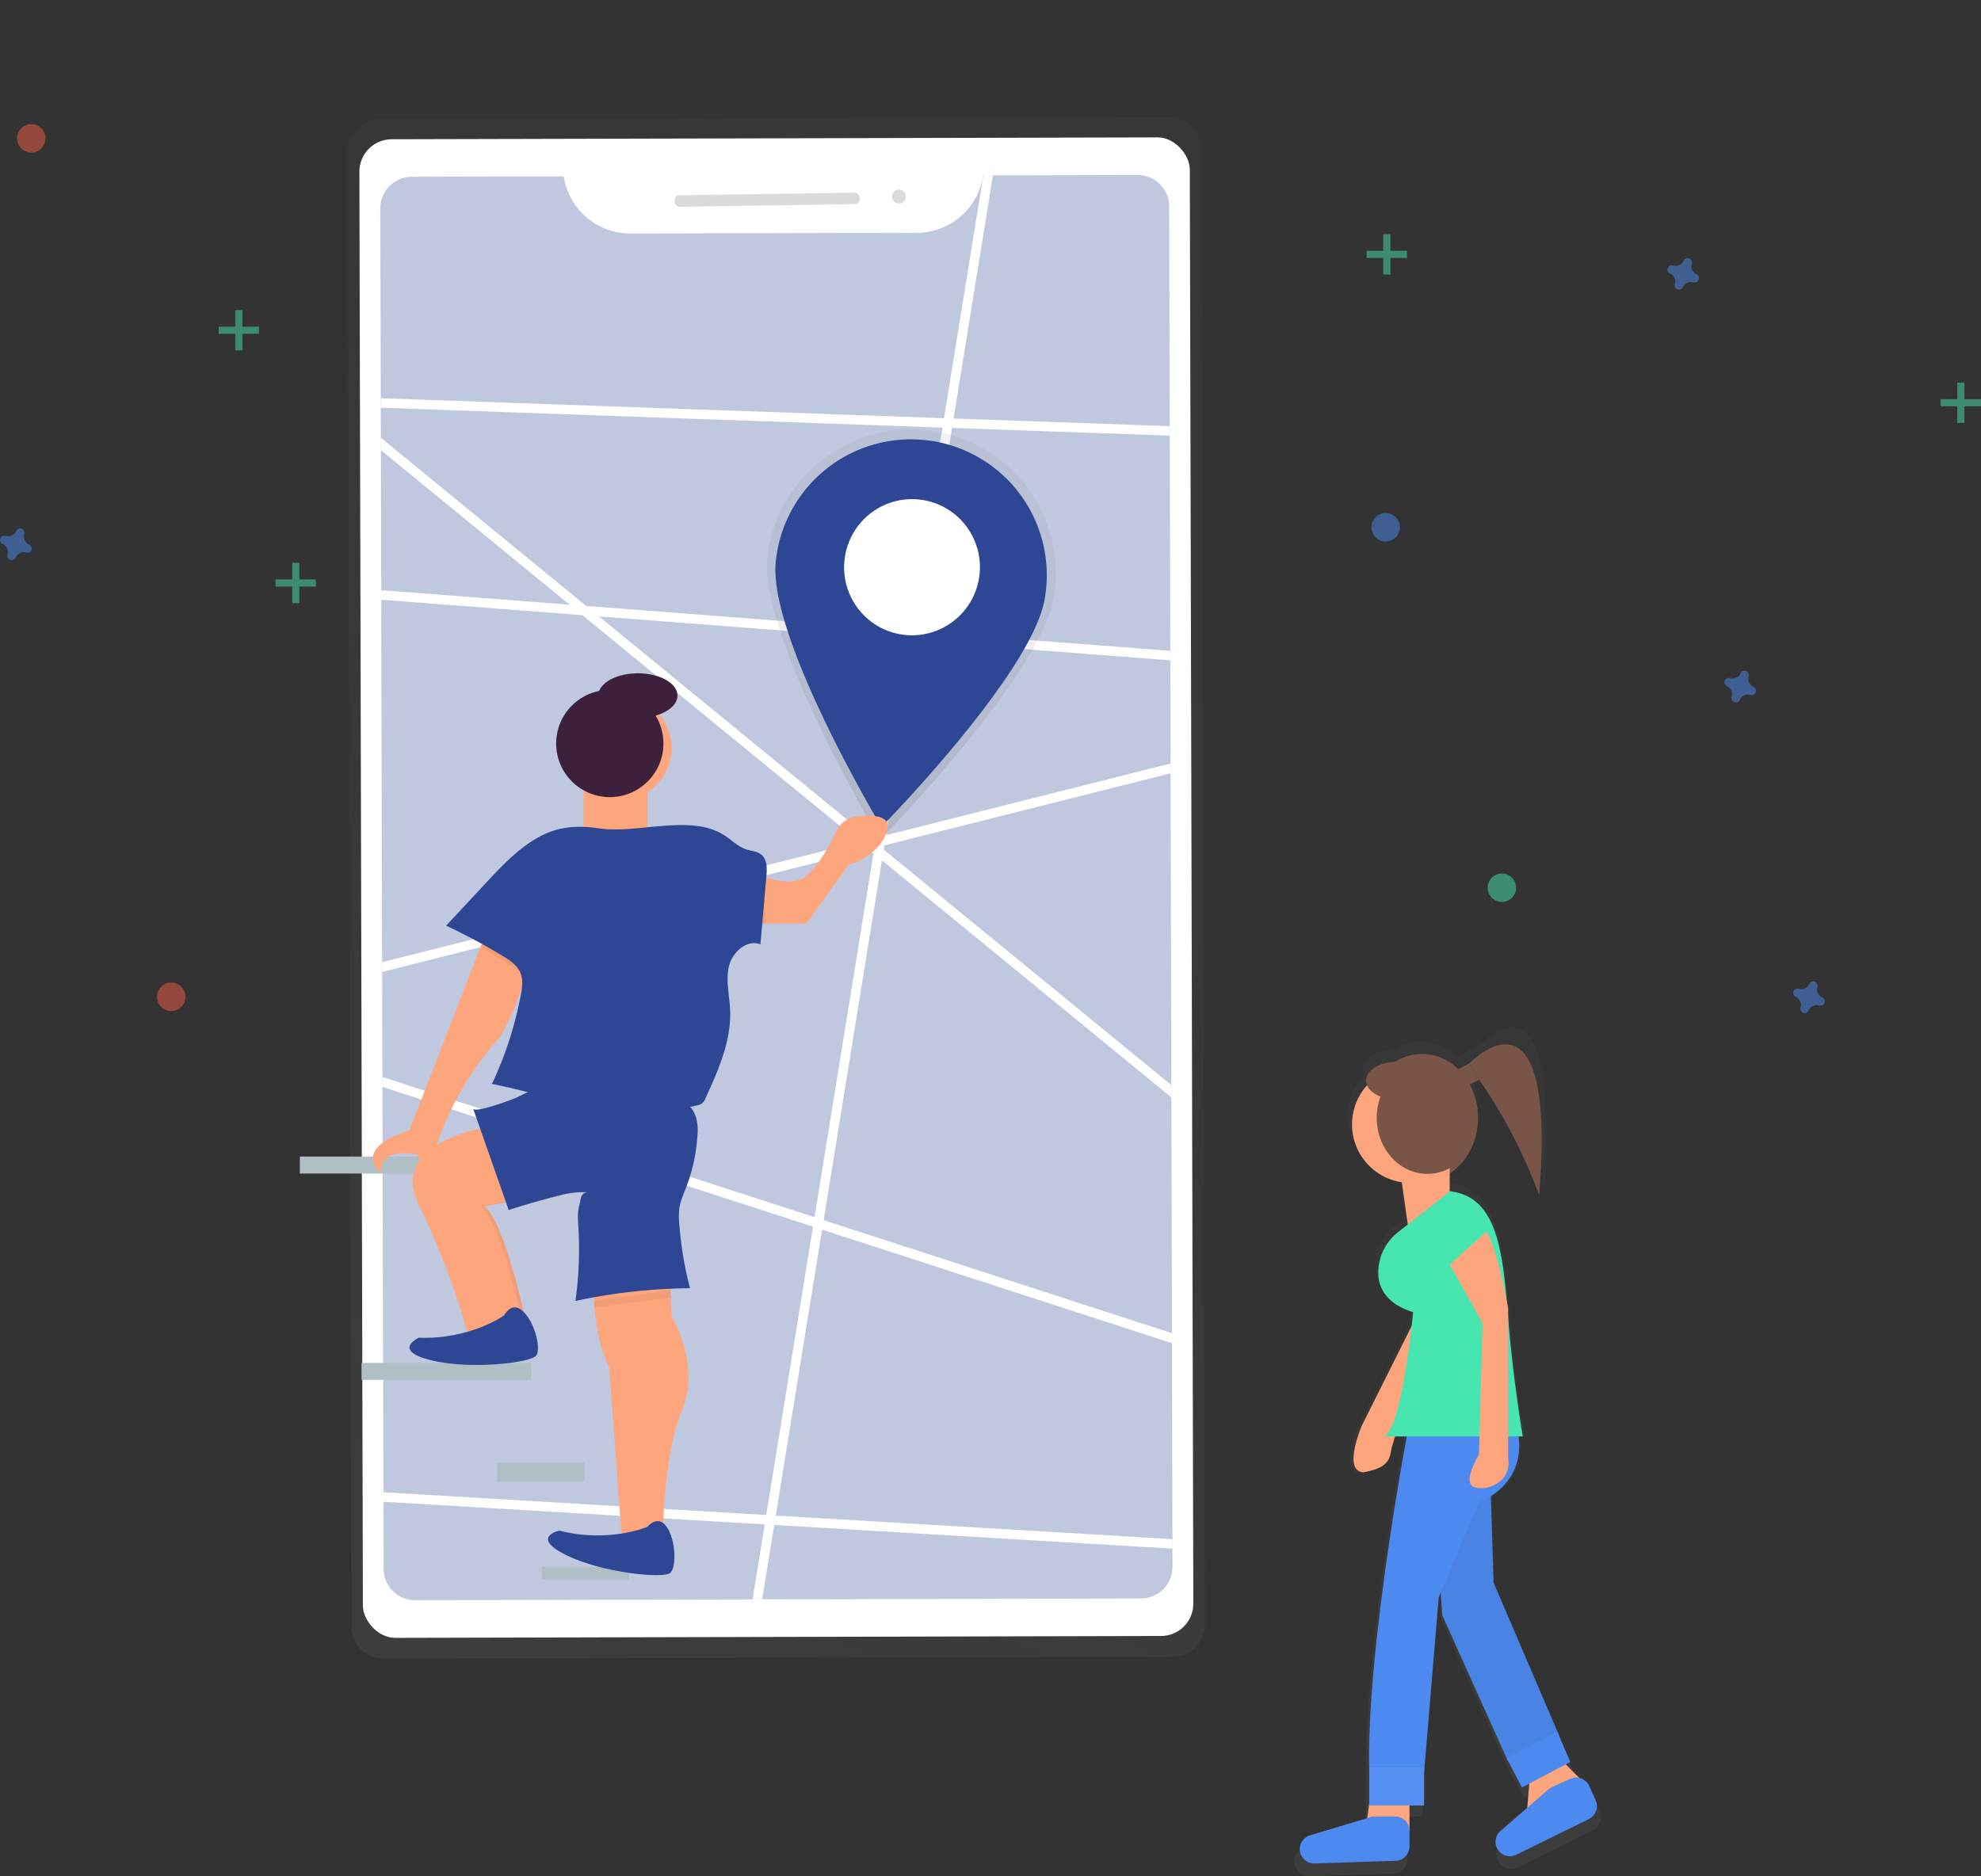
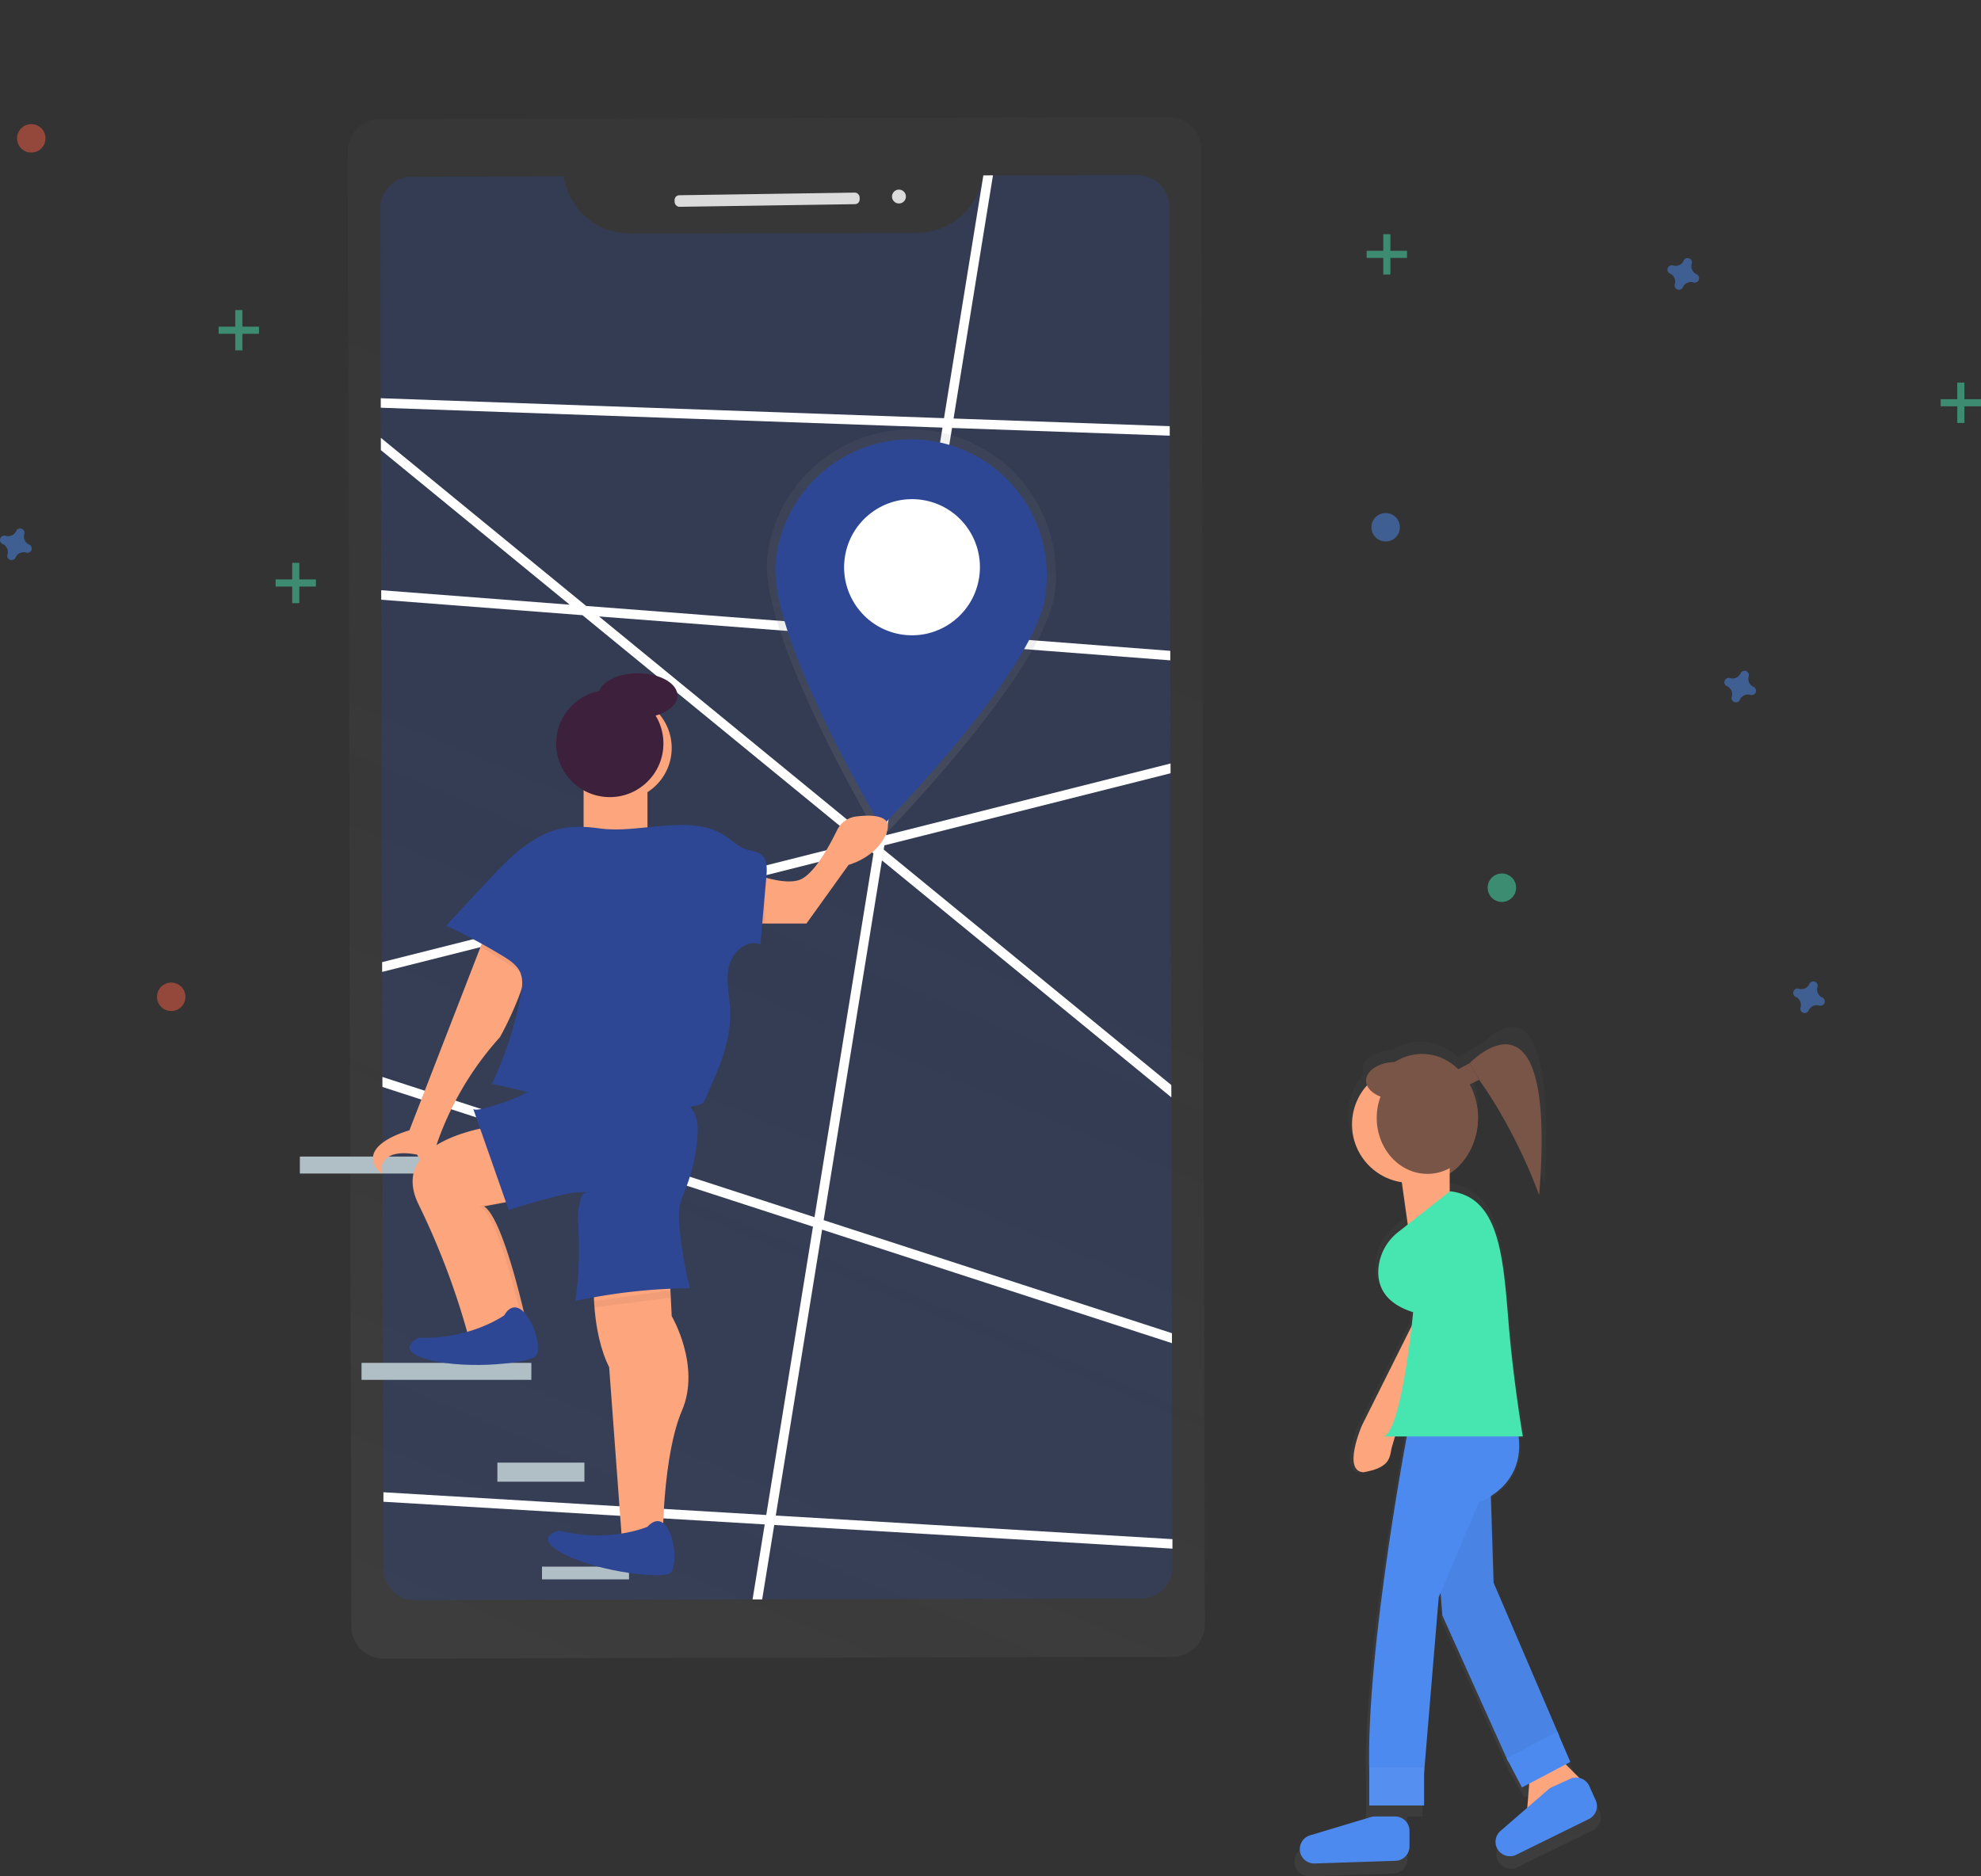
<svg xmlns="http://www.w3.org/2000/svg" xmlns:xlink="http://www.w3.org/1999/xlink" id="bca94d6f-89f1-4616-b9d3-149b7576fb14" data-name="Layer 1" width="835.19" height="791.24" viewBox="0 0 835.19 791.24">
  <rect x="0" y="0" width="835.19" height="791.24" fill="#333333" stroke="none" />
  <defs>
    <linearGradient id="fd399217-ef4a-4662-8ef4-2adbcd8f81ef" x1="380.08" y1="743.36" x2="664.61" y2="71.48" gradientTransform="translate(-13.63 -2.04) rotate(-0.14)" gradientUnits="userSpaceOnUse">
      <stop offset="0" stop-color="gray" stop-opacity="0.25" />
      <stop offset="0.54" stop-color="gray" stop-opacity="0.12" />
      <stop offset="1" stop-color="gray" stop-opacity="0.1" />
    </linearGradient>
    <clipPath id="f59e91fa-307f-4a6e-a5c8-a983060efb40" transform="translate(-182.4 -29.66)">
      <path d="M596.93,103.62A28.4,28.4,0,0,1,569,127.83l-120.93.29a28.38,28.38,0,0,1-28-24.07L356,104.2a13.3,13.3,0,0,0-13.27,13.33l1.4,573.67a13.29,13.29,0,0,0,13.33,13.26l306-.74a13.3,13.3,0,0,0,13.27-13.33l-1.4-573.67A13.29,13.29,0,0,0,662,103.46Z" fill="#2d4794" opacity="0.3" />
    </clipPath>
    <linearGradient id="af319326-76fb-44a0-bdd4-101e00168a77" x1="561.94" y1="387.88" x2="561.94" y2="214.05" gradientTransform="translate(47.68 -77.98) rotate(7.89)" xlink:href="#fd399217-ef4a-4662-8ef4-2adbcd8f81ef" />
    <linearGradient id="e584134e-1149-41e8-8693-79bf575dbd74" x1="792.73" y1="820.9" x2="792.73" y2="462.68" gradientTransform="matrix(1, 0, 0, 1, 0, 0)" xlink:href="#fd399217-ef4a-4662-8ef4-2adbcd8f81ef" />
  </defs>
  <title>Destination</title>
  <g opacity="0.5">
    <path d="M675.17,79.1l-332.5.81A13.67,13.67,0,0,0,329,93.6l1.52,621.89a13.67,13.67,0,0,0,13.7,13.63l332.49-.81a13.67,13.67,0,0,0,13.64-13.7L688.87,92.73A13.67,13.67,0,0,0,675.17,79.1Z" transform="translate(-182.4 -29.66)" fill="url(#fd399217-ef4a-4662-8ef4-2adbcd8f81ef)" />
  </g>
-   <rect x="334.65" y="87.99" width="350.11" height="631.95" rx="13.64" transform="translate(-183.38 -28.42) rotate(-0.14)" fill="#fff" />
  <path d="M596.93,103.62A28.4,28.4,0,0,1,569,127.83l-120.93.29a28.38,28.38,0,0,1-28-24.07L356,104.2a13.3,13.3,0,0,0-13.27,13.33l1.4,573.67a13.29,13.29,0,0,0,13.33,13.26l306-.74a13.3,13.3,0,0,0,13.27-13.33l-1.4-573.67A13.29,13.29,0,0,0,662,103.46Z" transform="translate(-182.4 -29.66)" fill="#2d4794" opacity="0.3" />
  <g clip-path="url(#f59e91fa-307f-4a6e-a5c8-a983060efb40)">
    <polyline points="69.95 113 546.09 502.95 552.35 183.81 14.61 164.76 99.53 246.19 638.1 287.58 77.13 428.95 585.13 593.85 583.23 656.33 59.03 625.17 74.91 782.74 305.09 762.2 428.54 0.32" fill="none" stroke="#fff" stroke-miterlimit="10" stroke-width="4" />
  </g>
  <rect x="466.82" y="111.42" width="78.02" height="4.88" rx="2" transform="translate(-184.06 -22.04) rotate(-0.86)" fill="#dbdbdb" />
  <circle cx="379" cy="82.88" r="2.93" fill="#dbdbdb" />
  <path d="M627,280.21c-4.64,33.48-73.52,103.5-73.52,103.5S501.4,296.92,506,263.44a61.05,61.05,0,1,1,121,16.77Z" transform="translate(-182.4 -29.66)" fill="url(#af319326-76fb-44a0-bdd4-101e00168a77)" />
  <path d="M623,281.26c-4.35,31.41-69,97.09-69,97.09S505.21,297,509.57,265.54A57.27,57.27,0,1,1,623,281.26Z" transform="translate(-182.4 -29.66)" fill="#2d4794" />
  <ellipse cx="566.92" cy="268.85" rx="28.71" ry="28.63" transform="translate(40.38 763.84) rotate(-82.11)" fill="#fff" />
  <g opacity="0.5">
    <path d="M810.81,477c18.19,30,22.79,53.3,22.79,53.3,5.4-96.26-23.89-61.95-26.73-60.32l-.06-.12-9.8,5.66a22.51,22.51,0,0,0-15.75-6.63,21.86,21.86,0,0,0-11.79,3.49c-7,.16-12.54,3.72-12.54,8.09a5.27,5.27,0,0,0,.44,2.07,25.37,25.37,0,0,0,15.11,42.11L775.06,543,771,546.2a22.56,22.56,0,0,0-8.71,16.36c-.38,6.79,2.42,14.58,15.13,18.55,0,0-.22,2.35-.64,6.06l-21.61,43.21s-8.64,19.81.63,20.39c13.32-2.31,11-7.53,12.74-12.16l1-3.46h5.1c-4.15,22.63-17.65,100.41-16.3,146.23v13.24l-.86,6.56-24.88,7.47a6.26,6.26,0,0,0,2,12.25l35.16-1.18a6.24,6.24,0,0,0,6-6.25V795.68h6.36v-14.3l6.36-76.29.83-2,.76,9.9,28.61,63.58,6.35,11.12,2.78-1.49L827,796.69,815.4,806.75a6.25,6.25,0,0,0-1.6,7.3h0a6.26,6.26,0,0,0,8.47,3l31.57-15.53a6.25,6.25,0,0,0,2.94-8.19L854,787.21a6.27,6.27,0,0,0-4.36-3.52l-6-6,2.07-1.11L841,765.48l-28.61-66.75-1.17-37.57c5.72-3.63,13.89-11.47,12-26h1.83s-4.05-23.55-6.15-49.27c-.07-.83-.14-1.66-.2-2.49v-3.87s-.22-1.21-.6-3.17c-2.24-25.39-5.71-45.55-24.69-47.83l-.14.11v-7.82c7.34-4.78,12.3-13.8,12.3-24.15A30.59,30.59,0,0,0,801.92,482l8.86-5.11Z" transform="translate(-182.4 -29.66)" fill="url(#e584134e-1149-41e8-8693-79bf575dbd74)" />
  </g>
  <ellipse cx="599.53" cy="471.41" rx="23.6" ry="26.97" fill="#795548" />
-   <polygon points="594.24 758.28 594.24 772.15 575.74 772.15 577.28 760.34 594.24 758.28" fill="#fda57d" />
  <path d="M827.5,777.15,826,795.65h1a29.69,29.69,0,0,0,19.74-7.51l5.43-4.82-13.87-13.87Z" transform="translate(-182.4 -29.66)" fill="#fda57d" />
  <polygon points="606.57 661.19 608.11 681.23 635.85 742.87 657.42 732.08 629.68 667.36 628.14 618.04 603.48 618.04 606.57 661.19" fill="#4d8af0" />
  <polygon points="606.57 661.19 608.11 681.23 635.85 742.87 657.42 732.08 629.68 667.36 628.14 618.04 603.48 618.04 606.57 661.19" opacity="0.05" />
  <path d="M782.8,578.34l-26.2,52.4s-8.38,19.21.61,19.77c12.92-2.25,10.68-7.3,12.36-11.8L785.89,583Z" transform="translate(-182.4 -29.66)" fill="#fda57d" />
  <circle cx="594.67" cy="474.16" r="24.66" fill="#fda57d" />
  <polygon points="611.19 510.16 593.91 519.17 589.61 488.58 611.19 488.58 611.19 510.16" fill="#fda57d" />
  <path d="M776.64,629.2s-18.49,95.55-16.95,147.95H782.8l6.17-74,16.95-40.07S829,655.4,821.33,629.2Z" transform="translate(-182.4 -29.66)" fill="#4d8af0" />
  <rect x="577.28" y="745.34" width="23.12" height="16.02" fill="#4d8af0" />
  <rect x="577.28" y="745.34" width="23.12" height="16.02" fill="#fff" opacity="0.05" />
  <polygon points="635.22 741.44 641.64 753.75 662.05 743 656.6 730.34 635.22 741.44" fill="#4d8af0" />
  <path d="M760.37,795.9l-25.64,7.7a6.07,6.07,0,0,0-4.33,5.81h0a6.07,6.07,0,0,0,6.27,6.06l34.1-1.13a6.08,6.08,0,0,0,5.87-6.07v-6.55a6.07,6.07,0,0,0-6.07-6.07h-8.45A6.12,6.12,0,0,0,760.37,795.9Z" transform="translate(-182.4 -29.66)" fill="#4d8af0" />
  <path d="M793.73,532,772,549.11A21.84,21.84,0,0,0,763.51,565c-.37,6.59,2.34,14.14,14.67,18,0,0-4.62,49.31-12.33,52.4h58.57s-3.93-22.84-6-47.78C816.09,558.77,814.38,534.45,793.73,532Z" transform="translate(-182.4 -29.66)" fill="#47e6b1" />
-   <path d="M793.59,562.93l13.87,24.66-1.54,55.48s-7.7,12.33-1.54,13.87,15.41-3.08,13.87-12.33V581.42s-4.62-26.2-9.25-32.36Z" transform="translate(-182.4 -29.66)" fill="#fda57d" />
  <path d="M835.25,784.2,815,801.76a6.08,6.08,0,0,0-1.55,7.08h0a6.08,6.08,0,0,0,8.21,2.95l30.62-15.07a6.07,6.07,0,0,0,2.85-7.94l-2.7-6a6.07,6.07,0,0,0-8-3l-7.7,3.48A5.75,5.75,0,0,0,835.25,784.2Z" transform="translate(-182.4 -29.66)" fill="#4d8af0" />
  <polygon points="623.6 455.34 618.02 458.11 614.08 451.29 619.6 448.34 623.6 455.34" fill="#795548" />
  <path d="M802,478s37-39,29.31,55.66c0,0-8.89-25.63-25.31-48.66Z" transform="translate(-182.4 -29.66)" fill="#795548" />
  <ellipse cx="601.78" cy="471.41" rx="21.35" ry="23.6" fill="#795548" />
  <ellipse cx="588.57" cy="455.68" rx="12.64" ry="7.87" fill="#795548" />
  <g opacity="0.5">
    <rect x="99.19" y="130.76" width="3" height="17" fill="#47e6b1" />
    <rect x="281.6" y="160.42" width="3" height="17" transform="translate(269.61 -143.84) rotate(90)" fill="#47e6b1" />
  </g>
  <g opacity="0.5">
    <rect x="123.19" y="237.34" width="3" height="17" fill="#47e6b1" />
    <rect x="305.6" y="267" width="3" height="17" transform="translate(400.19 -61.26) rotate(90)" fill="#47e6b1" />
  </g>
  <g opacity="0.5">
    <rect x="583.19" y="98.76" width="3" height="17" fill="#47e6b1" />
    <rect x="765.6" y="128.42" width="3" height="17" transform="translate(721.61 -659.84) rotate(90)" fill="#47e6b1" />
  </g>
  <g opacity="0.5">
    <rect x="825.19" y="161.34" width="3" height="17" fill="#47e6b1" />
    <rect x="1007.6" y="191" width="3" height="17" transform="translate(1026.19 -839.26) rotate(90)" fill="#47e6b1" />
  </g>
  <path d="M194.69,259.31a3.69,3.69,0,0,1-2.05-4.45,1.1,1.1,0,0,0,.08-.4h0a1.84,1.84,0,0,0-3.31-1.22h0a2.08,2.08,0,0,0-.2.36,3.67,3.67,0,0,1-4.44,2,1.41,1.41,0,0,0-.41-.07h0a1.84,1.84,0,0,0-1.22,3.31h0a2.53,2.53,0,0,0,.36.2,3.67,3.67,0,0,1,2.05,4.44,1.86,1.86,0,0,0-.08.41h0a1.84,1.84,0,0,0,3.31,1.22h0a1.82,1.82,0,0,0,.2-.36,3.68,3.68,0,0,1,4.45-2.05,1.77,1.77,0,0,0,.4.08h0a1.84,1.84,0,0,0,1.22-3.31h0A1.58,1.58,0,0,0,194.69,259.31Z" transform="translate(-182.4 -29.66)" fill="#4d8af0" opacity="0.5" />
  <path d="M950.69,450.31a3.69,3.69,0,0,1-2.05-4.45,1.1,1.1,0,0,0,.08-.4h0a1.84,1.84,0,0,0-3.31-1.22h0a2.08,2.08,0,0,0-.2.36,3.67,3.67,0,0,1-4.44,2,1.41,1.41,0,0,0-.41-.07h0a1.84,1.84,0,0,0-1.22,3.31h0a2.53,2.53,0,0,0,.36.2,3.67,3.67,0,0,1,2,4.44,1.86,1.86,0,0,0-.08.41h0a1.84,1.84,0,0,0,3.31,1.22h0a1.82,1.82,0,0,0,.2-.36,3.68,3.68,0,0,1,4.45-2.05,1.77,1.77,0,0,0,.4.08h0a1.84,1.84,0,0,0,1.22-3.31h0A1.58,1.58,0,0,0,950.69,450.31Z" transform="translate(-182.4 -29.66)" fill="#4d8af0" opacity="0.5" />
  <path d="M897.69,145.31a3.69,3.69,0,0,1-2.05-4.45,1.1,1.1,0,0,0,.08-.4h0a1.84,1.84,0,0,0-3.31-1.22h0a2.08,2.08,0,0,0-.2.36,3.67,3.67,0,0,1-4.44,2,1.41,1.41,0,0,0-.41-.07h0a1.84,1.84,0,0,0-1.22,3.31h0a2.53,2.53,0,0,0,.36.2,3.67,3.67,0,0,1,2,4.44,1.86,1.86,0,0,0-.08.41h0a1.84,1.84,0,0,0,3.31,1.22h0a1.82,1.82,0,0,0,.2-.36,3.68,3.68,0,0,1,4.45-2,1.77,1.77,0,0,0,.4.08h0a1.84,1.84,0,0,0,1.22-3.31h0A1.58,1.58,0,0,0,897.69,145.31Z" transform="translate(-182.4 -29.66)" fill="#4d8af0" opacity="0.5" />
  <path d="M921.69,319.31a3.69,3.69,0,0,1-2.05-4.45,1.1,1.1,0,0,0,.08-.4h0a1.84,1.84,0,0,0-3.31-1.22h0a2.08,2.08,0,0,0-.2.36,3.67,3.67,0,0,1-4.44,2,1.41,1.41,0,0,0-.41-.07h0a1.84,1.84,0,0,0-1.22,3.31h0a2.53,2.53,0,0,0,.36.2,3.67,3.67,0,0,1,2,4.44,1.86,1.86,0,0,0-.08.41h0a1.84,1.84,0,0,0,3.31,1.22h0a1.82,1.82,0,0,0,.2-.36,3.68,3.68,0,0,1,4.45-2.05,1.77,1.77,0,0,0,.4.08h0a1.84,1.84,0,0,0,1.22-3.31h0A1.58,1.58,0,0,0,921.69,319.31Z" transform="translate(-182.4 -29.66)" fill="#4d8af0" opacity="0.5" />
  <circle cx="72.19" cy="420.34" r="6" fill="#f55f44" opacity="0.5" />
  <circle cx="584.19" cy="222.34" r="6" fill="#4d8af0" opacity="0.5" />
  <circle cx="633.19" cy="374.34" r="6" fill="#47e6b1" opacity="0.5" />
  <circle cx="13.19" cy="58.34" r="6" fill="#f55f44" opacity="0.5" />
  <rect x="126.42" y="487.71" width="71.6" height="7.16" fill="#b0bec5" />
  <rect x="152.42" y="574.71" width="71.6" height="7.16" fill="#b0bec5" />
  <rect x="209.7" y="616.77" width="36.69" height="8.05" fill="#b0bec5" />
  <rect x="228.5" y="660.63" width="36.69" height="5.37" fill="#b0bec5" />
  <path d="M391.3,504.44S345,509.82,359,537.82a317.85,317.85,0,0,1,21.27,56.8l24.49-5.12s-9.69-45.76-18.3-51.14l23.15-4.31Z" transform="translate(-182.4 -29.66)" fill="#fda57d" />
  <path d="M386.46,538.36l23.15-4.31L391.3,504.44s-.54.06-1.48.21L408,534.05l-23.15,4.31c8.62,5.38,18.31,51.14,18.31,51.14l-23,4.8.09.32,24.49-5.12S395.07,543.74,386.46,538.36Z" transform="translate(-182.4 -29.66)" opacity="0.05" />
  <path d="M395,584.32s-14.3,10.26-36,9.44c0,0-11.54,5.25,4.79,9.43s42.68,1.23,44.75-2-.86-14.14-5.68-18.61S395,584.32,395,584.32Z" transform="translate(-182.4 -29.66)" fill="#2d4794" />
  <path d="M432.76,570.12s-1.08,21,6.46,36.07l5.38,72.69h17.23s0-35.54,8.08-54.38-4.31-39.84-4.31-39.84l-1.08-21.54Z" transform="translate(-182.4 -29.66)" fill="#fda57d" />
  <circle cx="261.12" cy="315.42" r="22.07" fill="#fda57d" />
  <rect x="246.05" y="326.72" width="26.92" height="24.23" fill="#fda57d" />
  <path d="M455.37,673.49s-16.15,7-37.15,1.62c0,0-12.38,2.69,2.69,10.23s41.46,10.23,44.15,7.53,2.16-14-1.61-19.38S455.37,673.49,455.37,673.49Z" transform="translate(-182.4 -29.66)" fill="#2d4794" />
  <path d="M386.73,424.49,355,506.32s-24.23,6.46-11.84,18.31c0,0-2.16-11.31,15.07-8.08,0,0,4.85,8.08,4.85,10.77s5.53-9,3.3-14.72A131.36,131.36,0,0,1,393.19,467s13.46-23.69,12.92-39.84Z" transform="translate(-182.4 -29.66)" fill="#fda57d" />
  <path d="M493.33,395.41s17.23,8.08,25.84,5.39c6.1-1.91,12.74-14.08,16.1-21a10.47,10.47,0,0,1,8.16-5.85c6.4-.77,15.37-.69,12.89,6.41-3.77,10.77-16.15,14-16.15,14L522.4,419.1H491.17Z" transform="translate(-182.4 -29.66)" fill="#fda57d" />
  <circle cx="257.09" cy="313.53" r="22.61" fill="#3d213c" />
  <ellipse cx="268.93" cy="293.34" rx="16.69" ry="9.42" fill="#3d213c" />
  <polygon points="250.45 548.62 250.45 551.34 282.81 547.19 282.81 544.1 250.45 548.62" opacity="0.05" />
  <polygon points="205.22 475.37 203.04 475.8 213.5 506.94 214.81 506.7 205.22 475.37" opacity="0.05" />
  <polygon points="319.81 369.2 321.94 369.86 322.63 389.44 319.81 389.44 319.81 369.2" opacity="0.05" />
  <polygon points="203.34 397.37 202.62 399.21 221.75 411.17 222.29 409.08 203.34 397.37" opacity="0.05" />
  <path d="M407.86,492.65l-3.17,1.26s53.09,25.73,70.59,3.19l-.58-2S458.61,516.66,407.86,492.65Z" transform="translate(-182.4 -29.66)" opacity="0.05" />
  <path d="M381.87,497.15l15,42.76q10.78-3.51,21.82-6.22A36.41,36.41,0,0,1,430,532.43c-3,.55-2.53,2.52-3.36,5.5s-.58,6.13-.4,9.22A156.36,156.36,0,0,1,425,578.26a239.93,239.93,0,0,1,48.3-5.38,154.16,154.16,0,0,1-4.48-26.63,31.13,31.13,0,0,1,0-7.09c.48-3.18,1.84-6.16,3-9.17a73.16,73.16,0,0,0,4.62-21.62,19.58,19.58,0,0,0-.91-8.45c-1.42-3.55-4.59-6.17-8.09-7.71a38.93,38.93,0,0,0-11.11-2.58c-14.39-1.78-28.49-1.43-42.93-1.29-5.54.05-8.25,1.77-13.24,4.17C398.53,493.28,382.59,499.22,381.87,497.15Z" transform="translate(-182.4 -29.66)" fill="#2d4794" />
  <path d="M409.78,382.52c-8.73,4.73-15.66,12.12-22.43,19.39L370.48,420a251,251,0,0,1,24,12.86c2.86,1.74,5.84,3.71,7.21,6.77s.87,6.53.25,9.78a155.9,155.9,0,0,1-12.11,37.3c13.58,2.95,27.39,6,39.5,12.8,3.06,1.72,6.14,3.72,9.64,4a20.94,20.94,0,0,0,6.23-.75l30.72-6.9a5.7,5.7,0,0,0,2.68-1.11,5.81,5.81,0,0,0,1.25-2c5.41-11.84,10.95-24.25,10.37-37.26-.28-6.13-1.91-12.35-.51-18.32s7.57-11.54,13.29-9.3l2.52-28.77c.29-3.24.35-7-2.18-9.08-1.76-1.42-4.21-1.49-6.36-2.2-3.4-1.12-6-3.84-9-5.8-8.19-5.37-18.77-4.73-28.53-3.89-8.3.71-16.53,2-24.78.8C425.74,377.69,417.93,378.11,409.78,382.52Z" transform="translate(-182.4 -29.66)" fill="#2d4794" />
</svg>